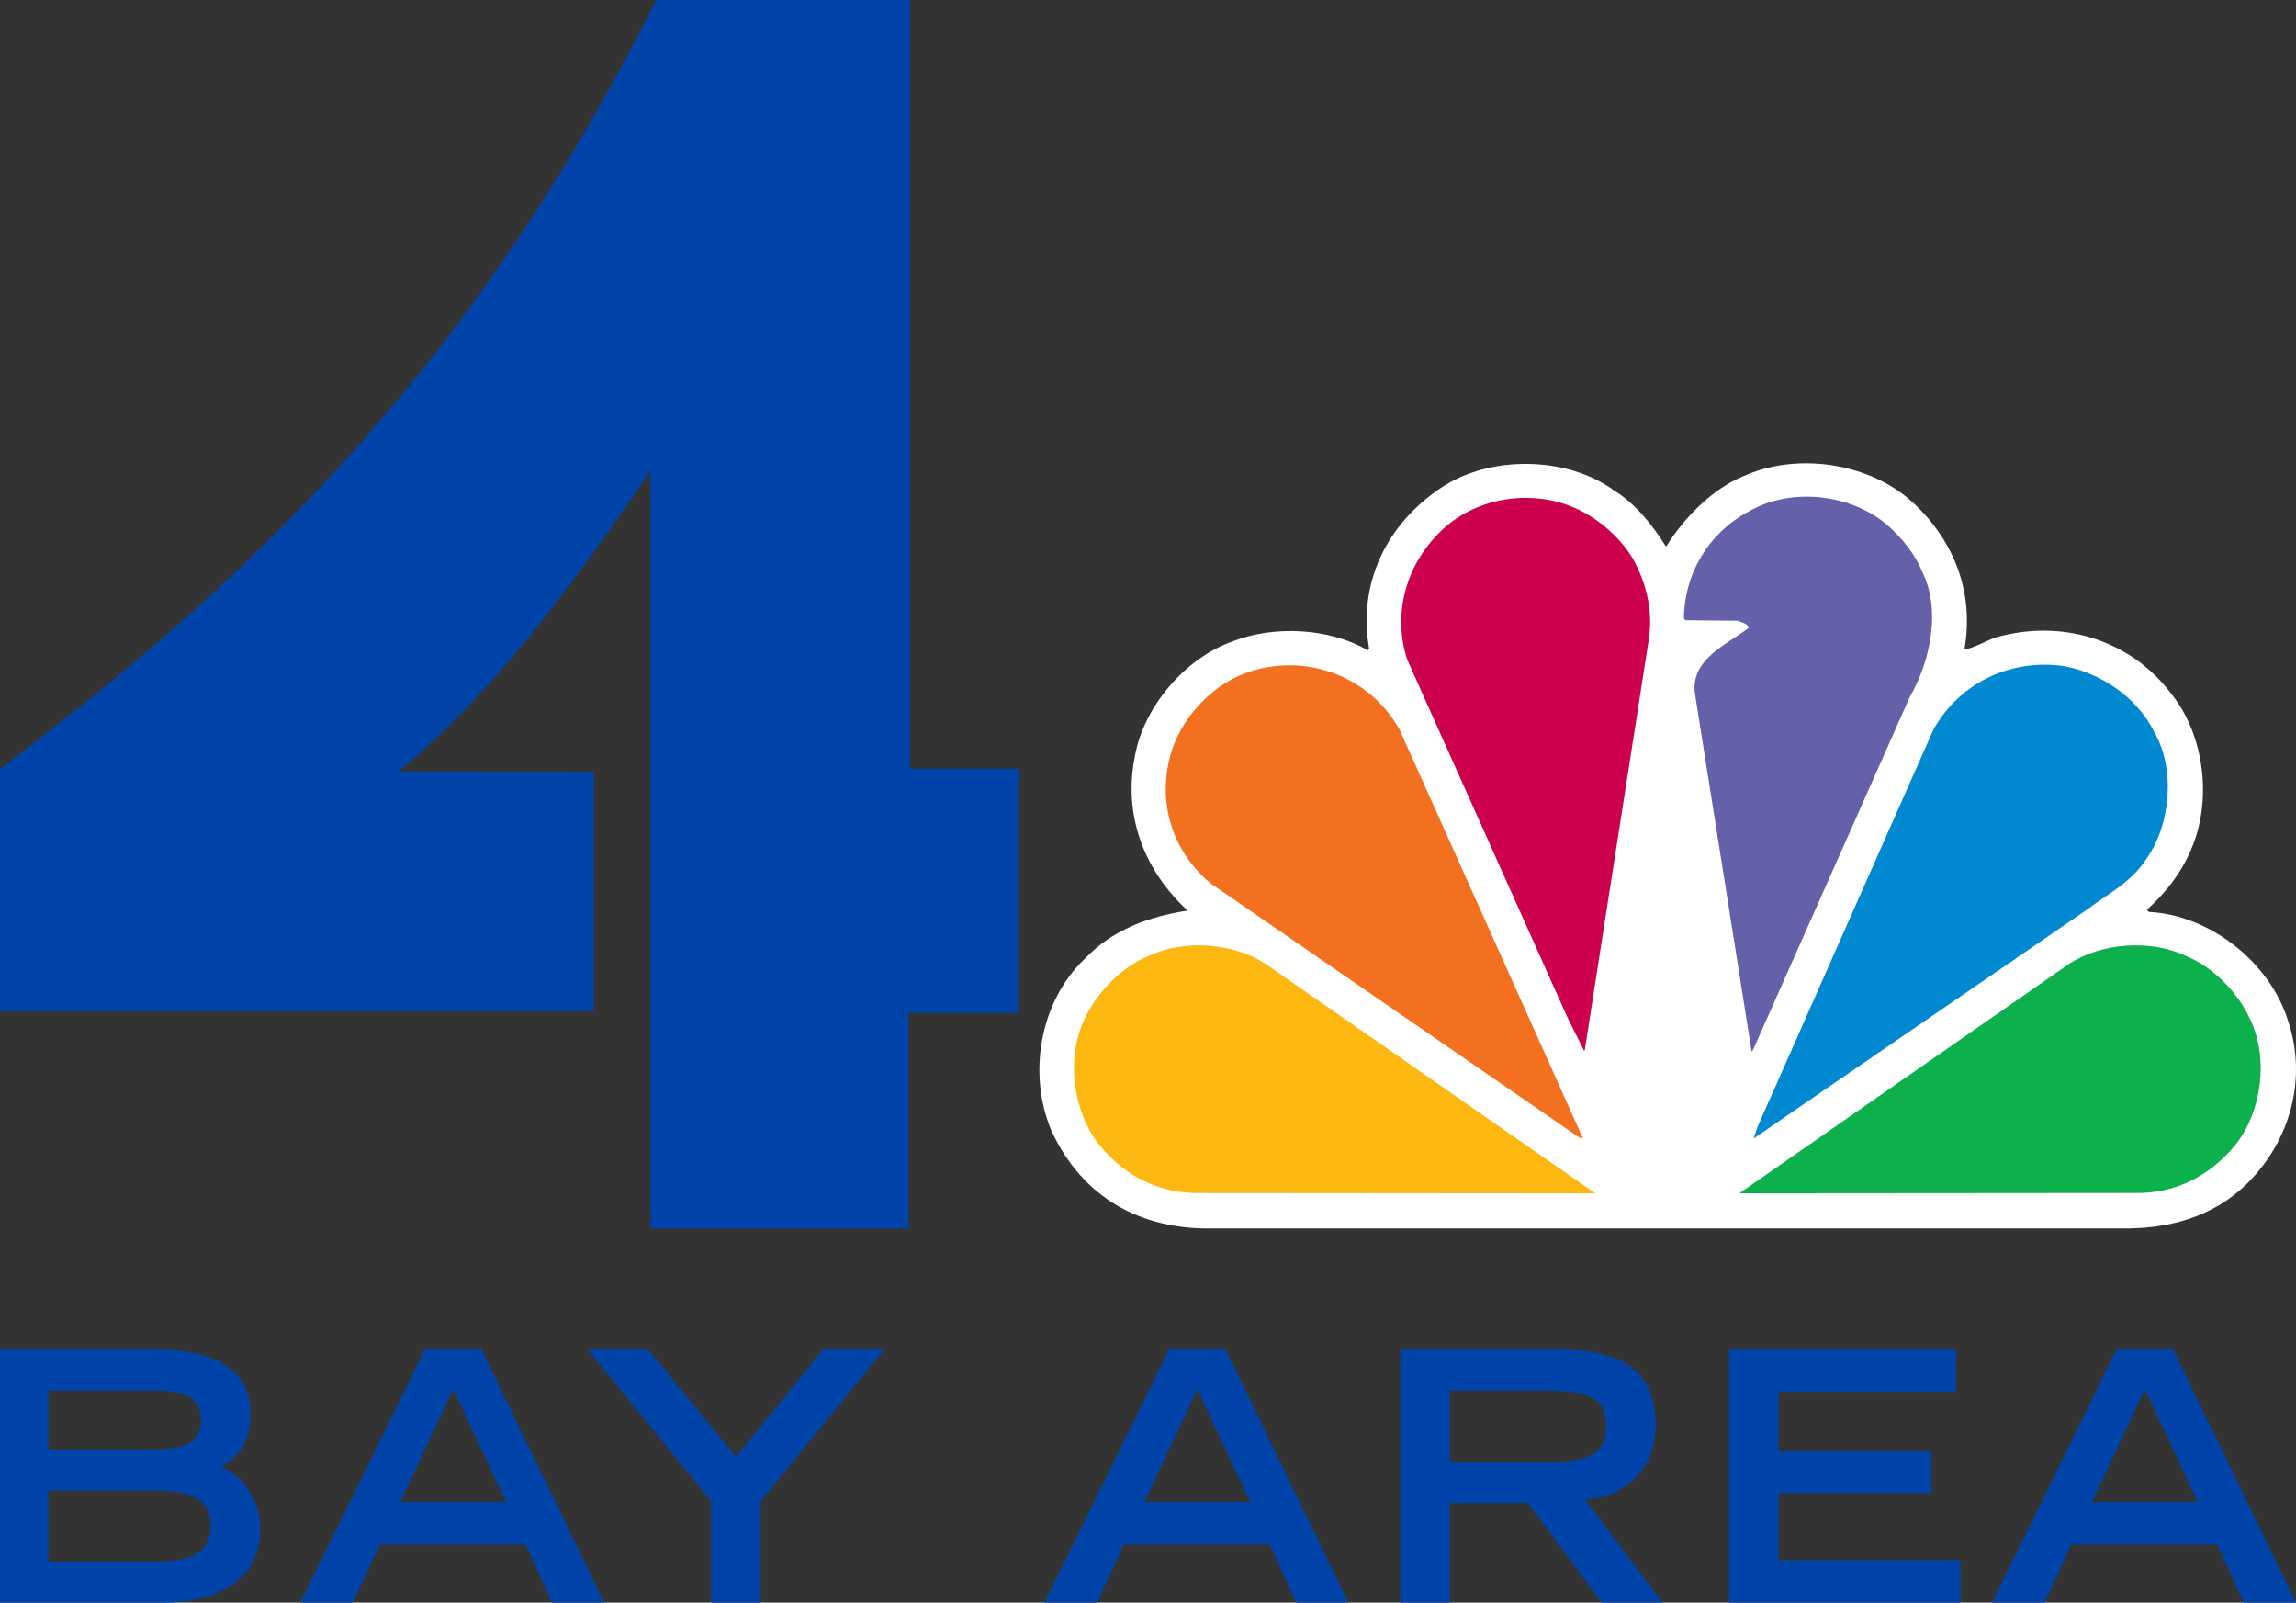
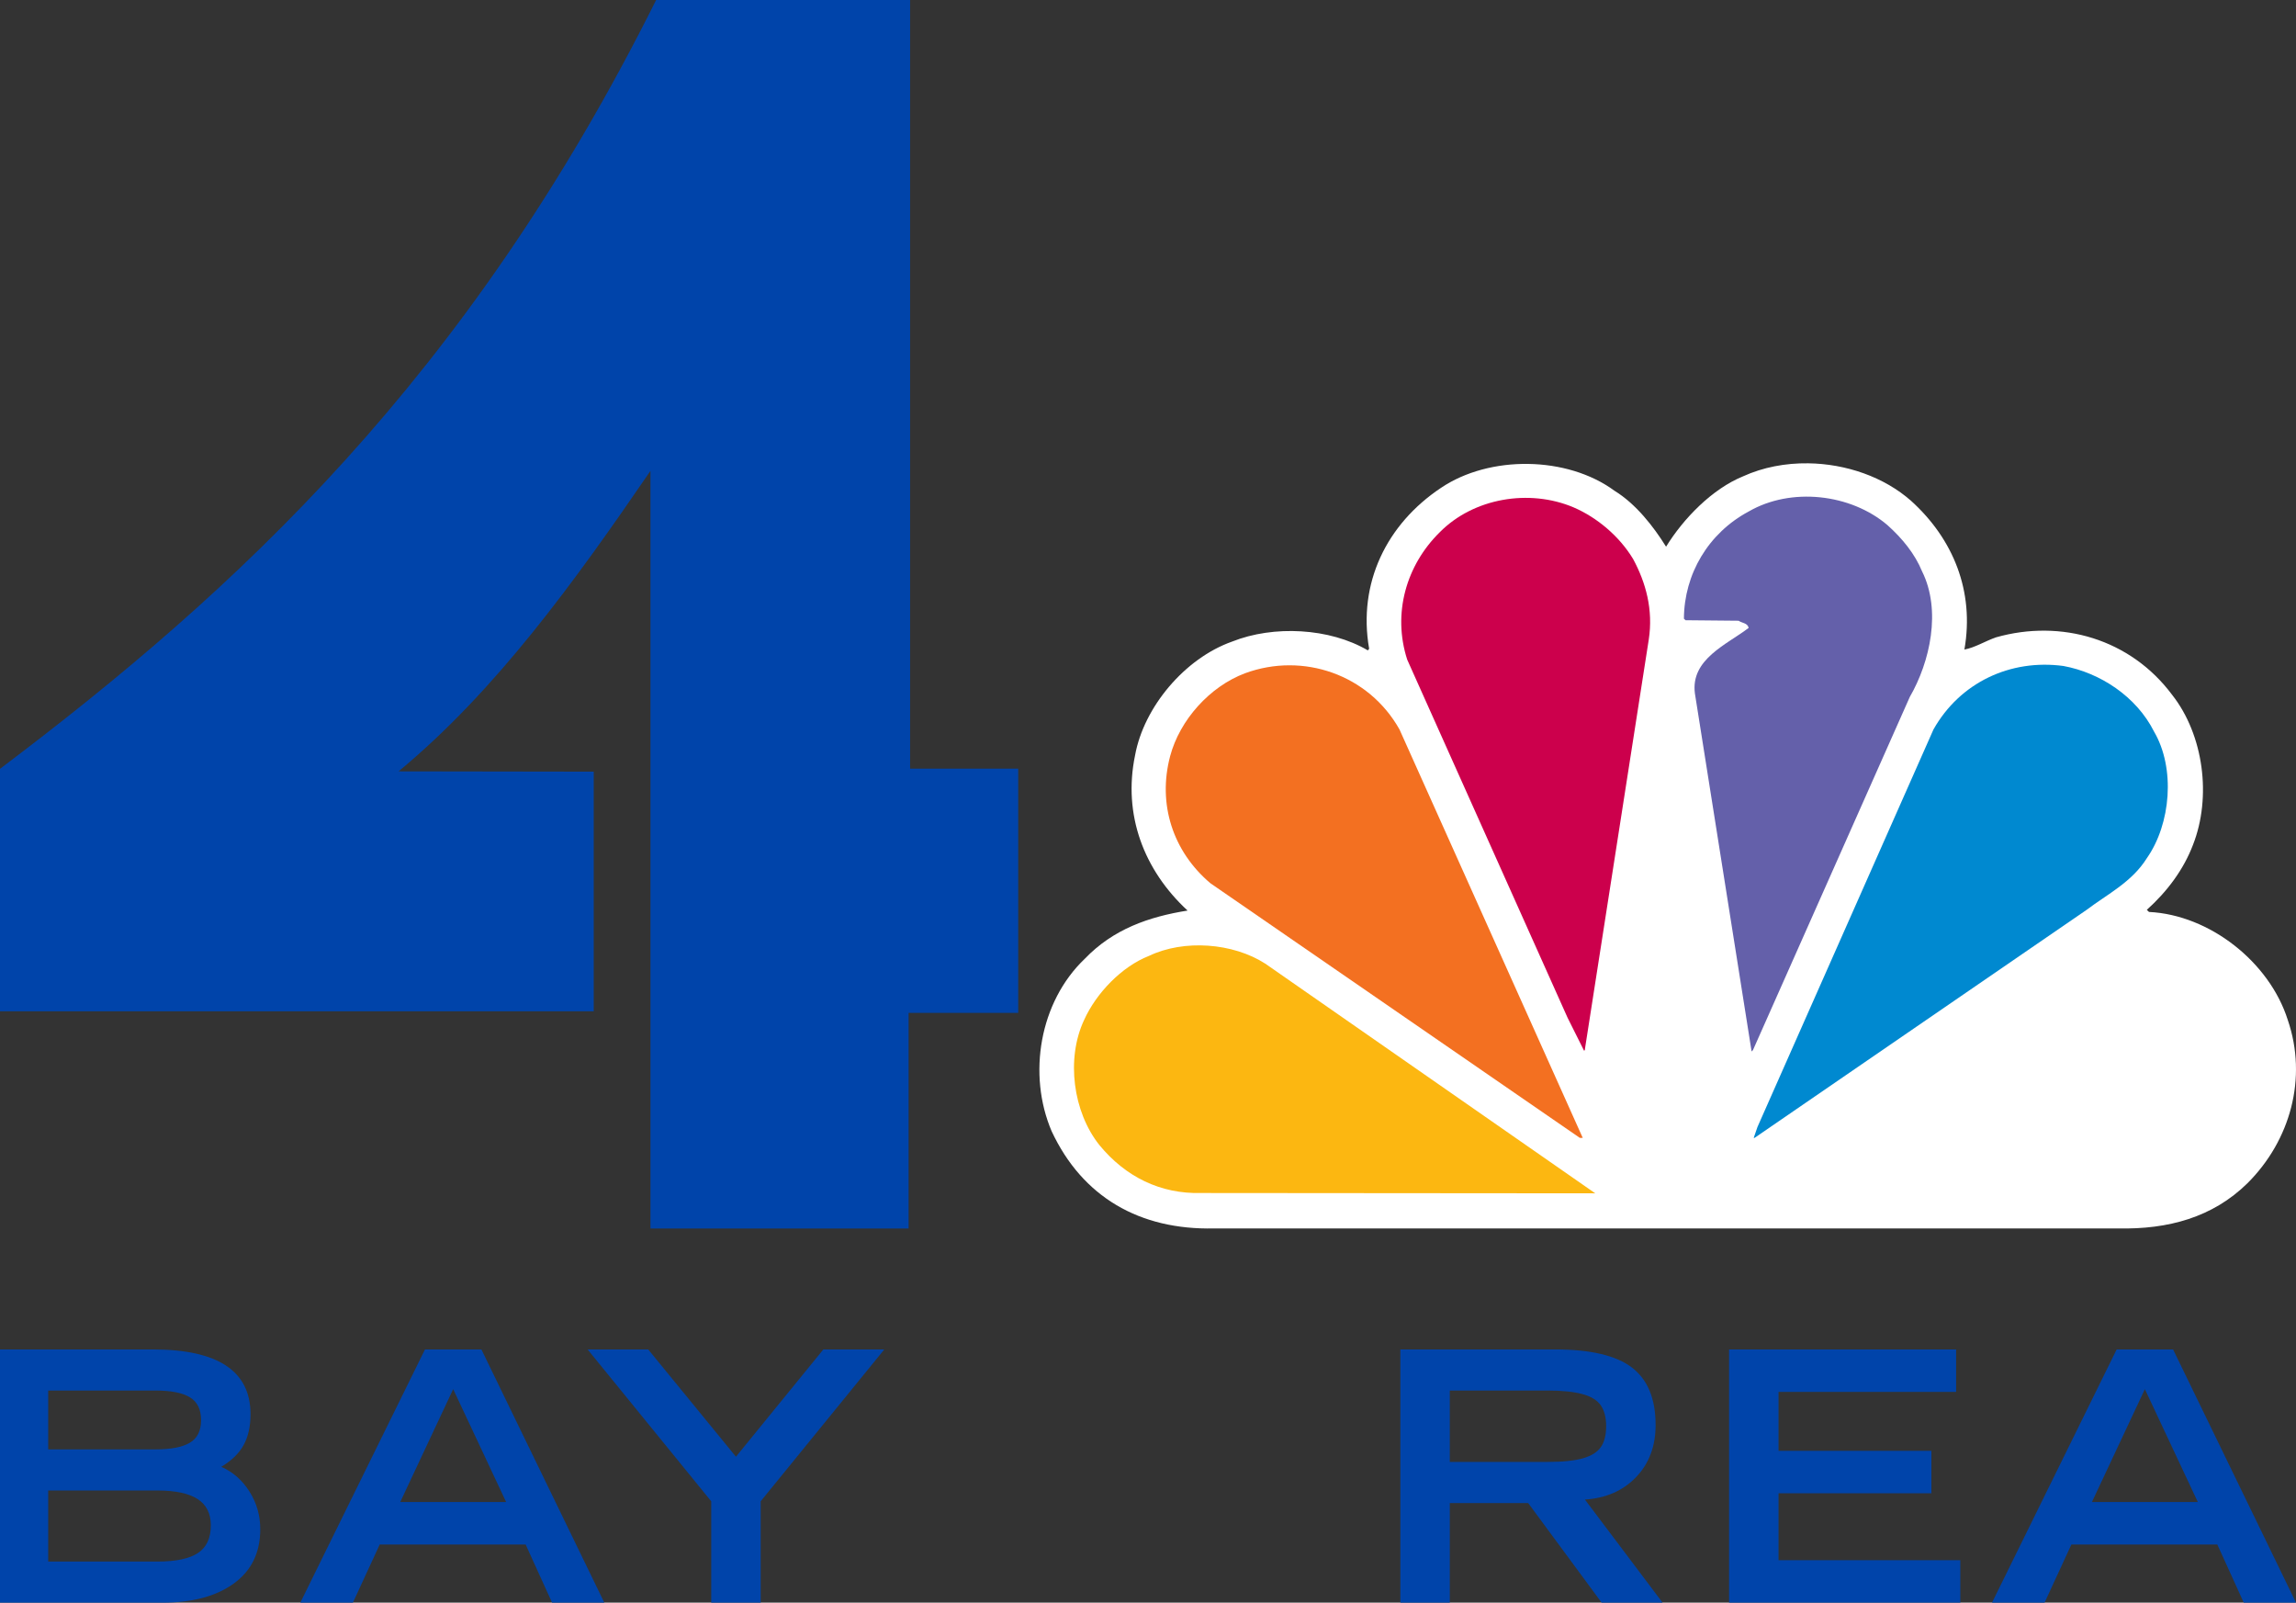
<svg xmlns="http://www.w3.org/2000/svg" xmlns:ns1="http://www.inkscape.org/namespaces/inkscape" xmlns:ns2="http://sodipodi.sourceforge.net/DTD/sodipodi-0.dtd" ns1:version="1.0 (4035a4fb49, 2020-05-01)" ns2:docname="KVQP_NBC_4_Bay_Area.svg" xml:space="preserve" style="enable-background:new 0 0 1154.852 805.913;" viewBox="0 0 1154.852 805.913" y="0px" x="0px" id="Layer_1" version="1.1">
  <rect x="0" y="0" width="1154.852" height="805.913" fill="#333333" stroke="none" />
  <defs id="defs29" />
  <ns2:namedview ns1:current-layer="Layer_1" ns1:window-maximized="1" ns1:window-y="-8" ns1:window-x="-8" ns1:cy="402.95651" ns1:cx="577.42603" ns1:zoom="0.55868106" ns1:pagecheckerboard="true" showgrid="false" id="namedview27" ns1:window-height="1137" ns1:window-width="1920" ns1:pageshadow="2" ns1:pageopacity="0" guidetolerance="10" gridtolerance="10" objecttolerance="10" borderopacity="1" bordercolor="#666666" pagecolor="#ffffff" />
  <style id="style2" type="text/css">
	.st0{fill:#FFFFFF;}
	.st1{fill:#6460AA;}
	.st2{fill:#CC004C;}
	.st3{fill:#0089D0;}
	.st4{fill:#F37021;}
	.st5{fill:#0DB14B;}
	.st6{fill:#FCB711;}
</style>
  <path style="fill:#0044aa" d="M298.634,388.037v120.5H0V386.61  C118.596,297.179,234.989,190.406,330.025,0H457.77v386.536h54.37v122.786h-55.123v108.443H327.171V236.788  c-38.346,55.979-77.698,110.506-126.695,151.101L298.634,388.037z" class="st0" id="path3000_00000076571369739577963840000018286599456861159304_" />
  <path d="M909.494,232.979  c-11.387-0.153-22.71,1.968-32.739,6.539c-15.538,6.333-30.004,21.187-38.751,35.397c-6.41-10.317-15.272-21.592-25.964-28.148  c-23.854-17.546-62.838-17.92-87.251-1.441c-27.316,18.206-41.92,47.923-36.133,80.912l-0.662,0.812  c-19.153-11.308-47.458-12.742-68.288-4.414c-23.778,8.411-44.38,32.918-48.783,57.166c-6.206,29.876,4.404,57.758,26.409,78.086  c-19.471,3.113-37.398,9.318-51.73,24.272c-22.761,21.681-28.834,58.151-16.637,86.712c15.513,33.154,44.347,49.717,81.738,48.859  h454.658c25.105,0.534,47.568-5.477,65.108-22.762c21.472-21.389,30.306-52.802,20.225-82.138  c-9.243-29.076-39.245-52.738-69.782-54.25l-1.098-1.055c10.45-9.402,18.505-20.361,23.174-32.558  c9.554-24.26,5.361-55.464-10.432-75.545c-21.021-28.161-55.764-38.191-88.549-28.941c-5.457,1.88-10.703,5.215-15.944,6.148  c5.133-29.362-5.648-55.622-26.802-74.756C947.627,239.805,928.472,233.234,909.494,232.979z" class="st0" id="path10_00000106841017207018038400000008135429078560108418_" />
  <path d="M966.745,287.259  c9.821,19.667,4.059,45.535-6.149,63.214l-78.861,177.528l-0.705,0.756L852.513,348.72c-2.3-17.273,16.161-24.635,27.036-32.976  c-0.553-2.522-3.297-2.37-5.088-3.602l-26.655-0.254l-0.82-0.775c0.114-22.412,12.248-43.032,32.563-53.895  c21.3-12.343,51.303-8.957,69.808,6.842C956.854,270.774,963.155,278.518,966.745,287.259" class="st1" id="path14_00000165198917710793729930000000584164107231218056_" />
  <path d="M821.417,281.078  c6.442,11.936,10.177,25.493,7.89,40.491L797.17,527.684c0.146,0.331-0.165,0.527-0.407,0.686l-8.296-16.593l-80.658-180.063  c-7.502-23.212-0.54-47.428,16.332-64.04c17.057-17.279,45.046-21.948,67.286-12.559  C803.192,260.159,814.449,269.548,821.417,281.078" class="st2" id="path16_00000109025223901643604670000017373223493456461485_" />
  <path d="M1083.447,367.879  c10.831,18.492,8.462,46.443-3.608,63.646c-7.509,12.044-19.82,18.073-30.302,26.001L882.516,572.19h-0.425l1.899-5.501  l88.529-199.896c13.302-23.543,38.604-35.517,65.387-31.89C1056.239,338.282,1074.535,350.162,1083.447,367.879" class="st3" id="path18_00000124154876935329177740000011214062486380524424_" />
  <path d="M703.921,366.805l92.175,205.391h-1.461  L608.817,444.148c-18.892-15.989-26.655-39.83-20.246-63.951c4.834-18.079,19.814-34.939,37.69-41.654  C655.444,327.826,688.414,339.21,703.921,366.805" class="st4" id="path20_00000060020651327910221330000014684170930366851747_" />
-   <path d="M1131.93,512.831  c9.262,19.579,5.673,46.323-7.604,62.947c-13.137,15.958-30.676,24.692-51.303,24.14l-198.174,0.159l166.005-115.489  c16.18-10.469,40.872-12.343,58.558-3.881C1113.082,486.03,1125.952,499.446,1131.93,512.831" class="st5" id="path22_00000181805349365331268250000011526729622353526696_" />
  <path d="M545.323,512.831  c-9.224,19.579-5.609,46.323,7.629,62.947c13.099,15.958,30.676,24.692,51.271,24.14l198.168,0.159L636.425,484.588  c-16.269-10.469-40.872-12.343-58.564-3.881C564.215,486.03,551.364,499.446,545.323,512.831" class="st6" id="path24_00000029764548831418502990000012323597416665699230_" />
  <path style="fill:#0044aa;fill-opacity:1" id="path12" d="M126.008,711.156c0,6.073-1.139,11.21-3.416,15.413c-2.277,4.204-6.043,7.882-11.297,11.035  c5.838,2.57,10.567,6.716,14.187,12.436c3.618,5.723,5.43,12.028,5.43,18.917c0,11.796-4.439,20.903-13.312,27.324  c-8.875,6.424-20.843,9.633-35.906,9.633H-0.628V678.577H76.79C109.601,678.577,126.008,689.436,126.008,711.156z M101.136,714.133  c0-5.369-1.869-9.196-5.605-11.472c-3.739-2.277-9.519-3.416-17.34-3.416H24.244v29.601h53.947c7.707,0,13.457-1.108,17.253-3.328  C99.237,723.301,101.136,719.506,101.136,714.133z M106.041,767.03c0-5.955-2.22-10.362-6.656-13.224  c-4.439-2.86-11.152-4.291-20.143-4.291H24.244v35.73h54.998c9.223,0,15.996-1.428,20.318-4.291  C103.879,778.094,106.041,773.452,106.041,767.03z" class="st0" />
  <path style="fill:#0044aa;fill-opacity:1" id="path14" d="M277.69,805.913l-13.311-29.25h-73.389l-13.486,29.25h-26.448l62.705-127.336h28.375l61.829,127.336H277.69z   M227.946,698.544l-26.623,56.75h53.247L227.946,698.544z" class="st0" />
  <path style="fill:#0044aa;fill-opacity:1" id="path16" d="M414.133,678.577h30.652l-62.179,76.367v50.969h-24.872v-50.969l-62.179-76.367h30.477l44.139,53.947  L414.133,678.577z" class="st0" />
-   <path style="fill:#0044aa;fill-opacity:1" id="path18" d="M651.989,805.913l-13.31-29.25h-73.39l-13.486,29.25h-26.447l62.703-127.336h28.376l61.828,127.336H651.989z   M602.247,698.544l-26.623,56.75h53.246L602.247,698.544z" class="st0" />
  <path style="fill:#0044aa;fill-opacity:1" id="path20" d="M832.747,716.585c0,10.627-3.27,19.355-9.809,26.185c-6.541,6.831-15.123,10.597-25.747,11.298l39.06,51.845  h-30.652L768.64,755.82h-39.41v50.094H704.36V678.577h77.767c17.865,0,30.767,3.038,38.71,9.108  C828.775,693.758,832.747,703.391,832.747,716.585z M807.874,717.111c0-4.319-0.905-7.795-2.713-10.422  c-1.812-2.627-4.936-4.523-9.372-5.693c-4.439-1.166-10.22-1.752-17.339-1.752h-49.219v35.906h49.219  c7.589,0,13.514-0.613,17.777-1.839c4.262-1.227,7.268-3.123,9.02-5.693C806.998,725.053,807.874,721.549,807.874,717.111z" class="st0" />
  <path style="fill:#0044aa;fill-opacity:1" id="path22" d="M894.575,699.946v29.601h76.892v21.368h-76.892v33.63h91.43v21.368H869.704V678.577h114.2v21.368H894.575z" class="st0" />
  <path style="fill:#0044aa;fill-opacity:1" id="path24" d="M1128.579,805.913l-13.31-29.25h-73.391l-13.486,29.25h-26.447l62.703-127.336h28.376l61.828,127.336H1128.579z   M1078.836,698.544l-26.623,56.75h53.246L1078.836,698.544z" class="st0" />
</svg>